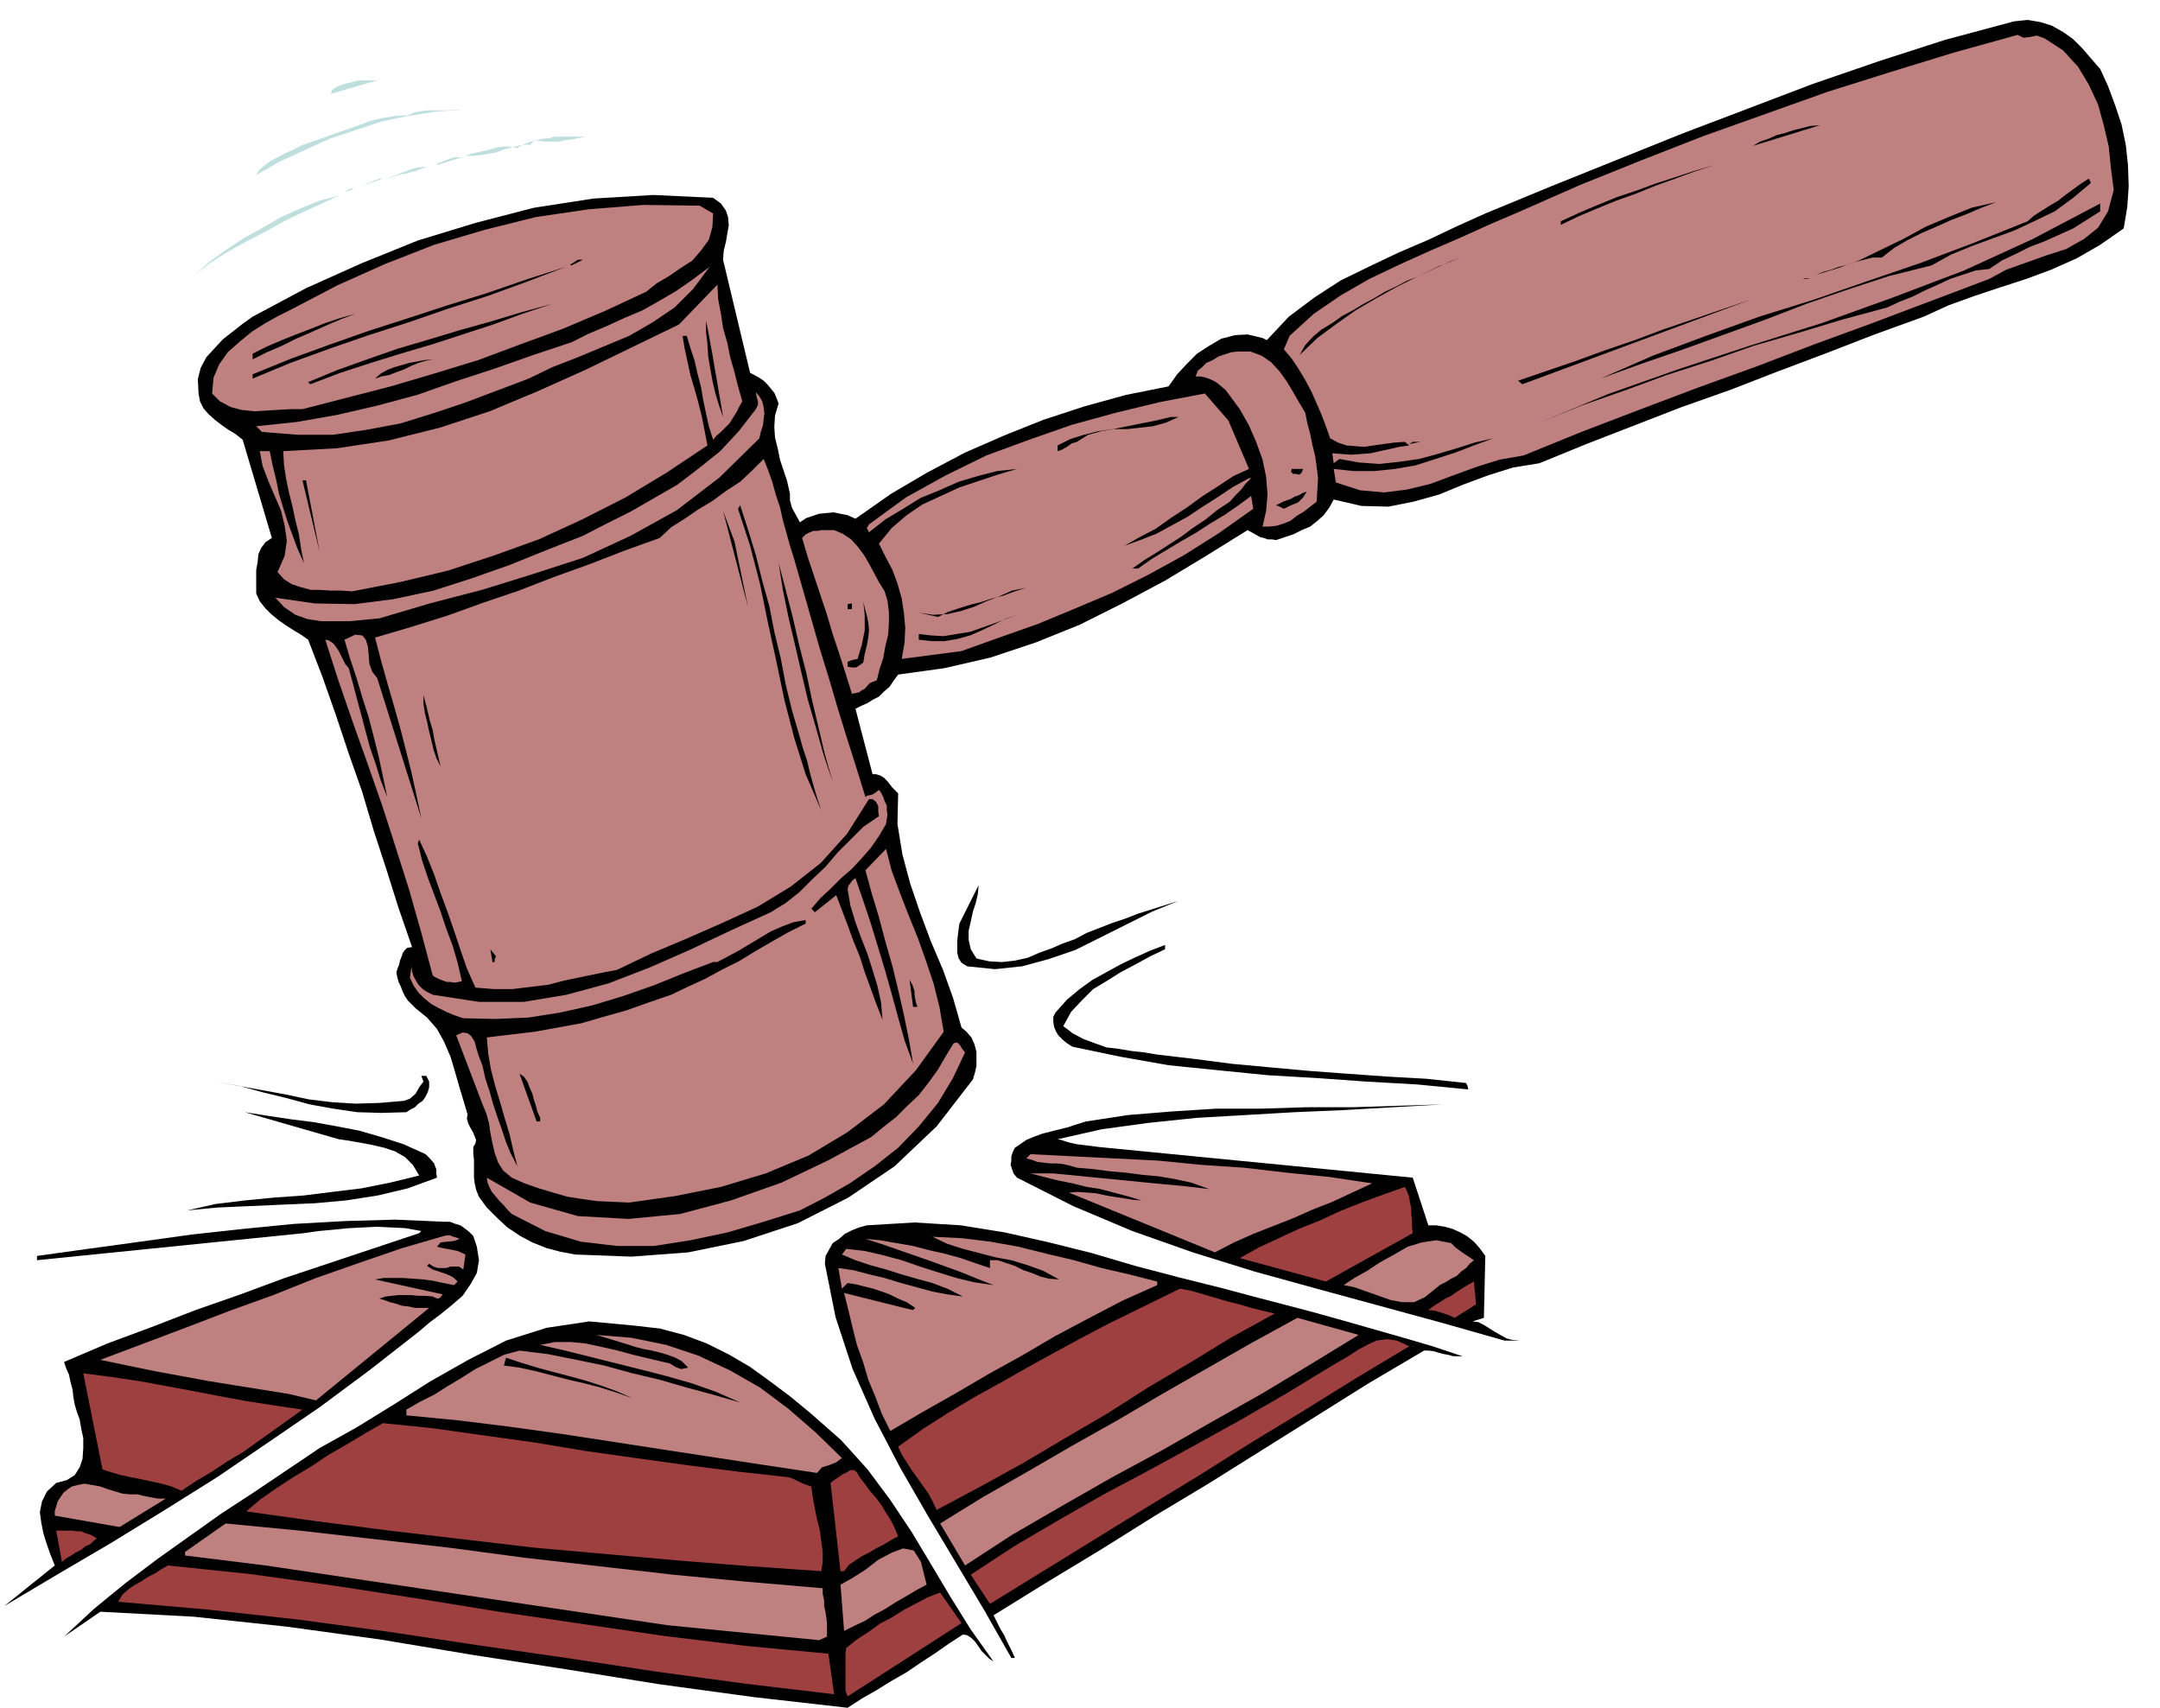
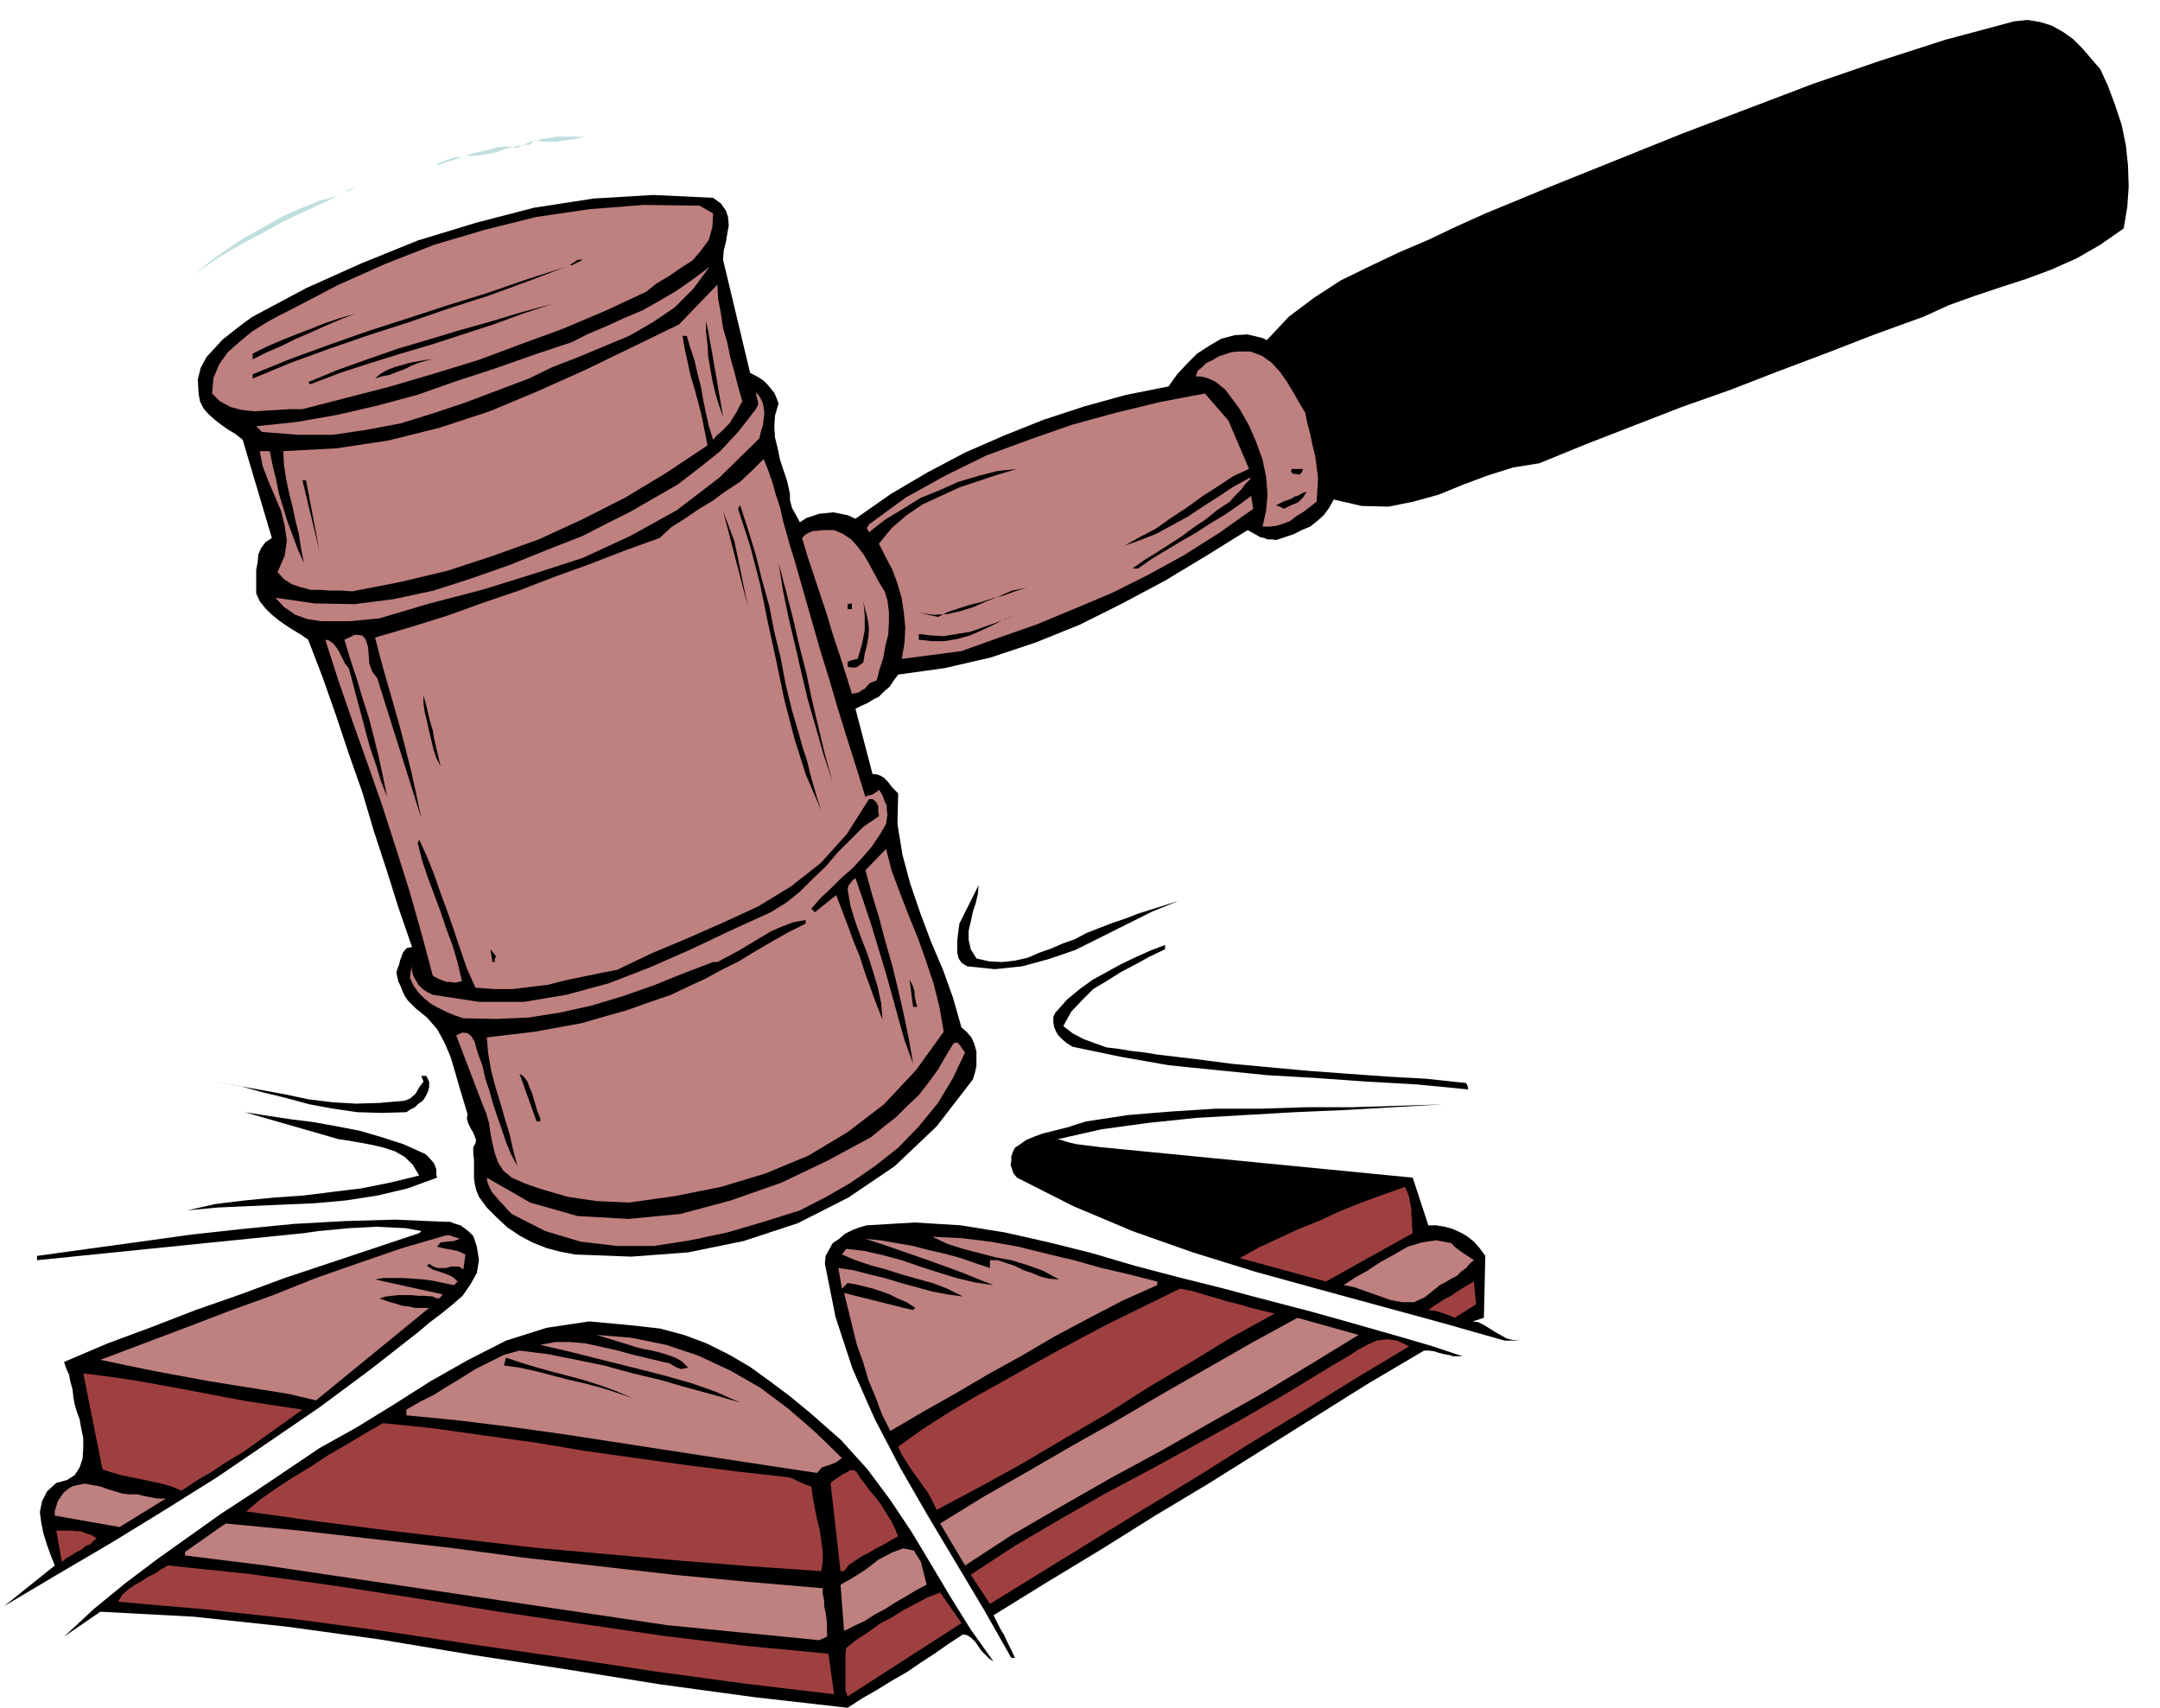
<svg xmlns="http://www.w3.org/2000/svg" width="490.455" height="387.802" fill-rule="evenodd" stroke-linecap="round" preserveAspectRatio="none" viewBox="0 0 3035 2400">
  <style>.brush1{fill:#000}.pen1{stroke:none}.brush2{fill:#bf8080}.brush3{fill:#bfdfdf}.brush4{fill:#9f4040}</style>
  <path d="m2951 97 11 24 10 27 9 27 6 29 3 28 1 30-2 29-5 30-33 23-33 19-36 16-35 13-37 12-36 12-36 13-35 16-69 25-67 26-69 26-67 26-68 24-67 26-67 26-66 27-37 6-35 11-35 13-34 14-36 10-35 7-38-1-39-9-6 11-8 11-9 8-10 8-12 5-12 6-12 4-12 4-6-1h-6l-5-2-5-1-9-5-9-5-58 36-58 35-60 32-60 30-62 25-63 21-65 15-65 9-6 8-6 9-8 7-7 7-8 4-8 5-9 4-8 4 24 92h5l6 2 5 3 5 5 7 9 8 8-1 43 7 43 11 41 14 41 15 40 17 40 14 39 12 42 7 6 7 8 4 9 3 11v20l-2 9-3 10-51 66-59 56-65 44-71 36-76 25-78 16-80 6-79-3-21-4-19-5-20-8-17-9-18-12-14-13-15-15-11-15-4-10-2-9-1-8v-25l-1-9v-9l3-5 1-5-2-5-2-5-4-7-3-6-2-7 1-6-6-20-6-20-6-21-6-20-9-21-10-18-14-16-16-13-6-6-5-5-4-6-3-6-3-8-3-6-2-8-1-6 2-6 2-5 1-5 2-5 2-6 3-4 3-3 7-1-19-55-17-54-18-55-16-54-19-54-18-54-19-54-20-52-10-7-10-6-11-7-10-7-11-9-8-8-8-10-5-11v-33l2-11 1-11 4-9 6-8 9-6-41-138-10-8-10-6-10-7-9-7-9-8-7-8-5-10-2-11-1-20 4-16 8-15 11-12 12-13 14-11 14-11 14-10 75-40 78-35 79-32 82-25 81-21 84-13 84-5 84 4 11 8 7 10 3 9 1 12-2 11-2 12-3 12-1 13 38 159 6 3 7 4 6 4 6 6 4 5 5 6 3 7 3 8-5 17-1 16 1 15 4 16 3 15 5 15 5 15 4 18v9l3 11 5 9 6 11 9-6 9-3 9-3 10-1 10-1 10 2 10 2 11 5 50-35 51-30 53-28 55-24 55-22 58-19 58-16 60-12 12-17 14-15 14-14 17-11 17-10 19-5 18-1 21 5 6 3 31-33 36-27 37-24 41-20 40-19 42-18 40-19 40-18 92-38 92-37 92-37 92-35 92-35 93-32 93-30 97-26 19-2 18 3 16 5 16 9 14 10 13 13 12 14 13 15z" class="pen1 brush1" />
-   <path d="m2873 54 26 17 21 23 15 25 13 28 8 29 7 30 3 30 4 31-8 30-14 23-20 16-25 14-28 9-28 10-28 10-24 13-82 31-82 31-82 30-81 31-83 30-82 31-81 31-81 33-34 6-32 10-33 12-32 12-33 8-32 4-34-3-34-11-3-19 28 3h29l29-3 29-5 28-9 28-9 26-10 27-10-26 6-25 8-27 8-26 7-28 4-28 3-28-2-28-5-8 6-2-14 13 1 14 1 13-1 14-1 13-3 14-3 13-3 14-2-6-5-15 1-15 2-14 2-13 2-13-1-12-1-12-4-11-6-6-17-6-16-7-16-7-16-9-17-9-15-10-15-11-13 8-19 34-31 38-26 40-23 42-20 42-19 44-19 42-19 42-18 84-37 87-35 87-34 87-31 87-31 89-28 88-27 90-25 8 4 9-1 10-2 11 4z" class="pen1 brush2" />
-   <path d="m465 132 1-5 4-3 5-3 6-2 6-2 6-1 6-2 7-1h24l-65 19zm186 22-40 3-38 6-38 8-36 12-36 12-35 16-35 16-33 19 4-7 7-6 8-6 11-6 11-6 12-5 11-6 12-4 17-6 17-6 17-6 17-6 16-6 17-4 18-3 18-1 9-4 11-2 9-1h30l9-1h10z" class="pen1 brush3" />
  <path d="m2557 176-94 29 10-6 12-4 11-5 12-3 12-4 12-3 12-3 13-1z" class="pen1 brush1" />
  <path d="m822 192-9 2-9 2-10 1-9 2h-19l-9-1-6-1-8 8v-2l-12 1-11 3-12 3-10 4-11 2-11 2-11 1h-11l8-3 9-2 9-2 9-2 9-3 9-1h9l11 2 4-3 7-3 8-3 9-2 8-2 9-1 8-2h42zm-208 40v-2l8-3 5-2 6-2 5-2h11l-35 11z" class="pen1 brush3" />
  <path d="m2409 232-28 9-27 10-28 10-27 11-28 10-27 11-26 11-25 12v-5l26-12 26-11 27-11 27-9 27-10 28-9 27-9 28-8z" class="pen1 brush1" />
-   <path d="m600 235-8 2-7 3-8 2-7 2-7 1-7 2-6 2-6 2 6-3 7-2 6-3 7-2 7-3 7-2 7-1h9zm-94 27 27-11h5l-32 11z" class="pen1 brush3" />
  <path d="m2938 257-25 21-26 19-29 14-28 13-30 11-30 11-29 12-27 15-60 15-58 19-58 20-57 22-58 21-58 21-58 20-58 21 73-32 75-28 75-27 77-24 75-26 76-26 74-28 75-30 9-8 11-7 11-7 12-7 10-8 11-8 11-8 11-7 3 6z" class="pen1 brush1" />
  <path d="m484 270 8-5h6l-14 5zm-8 5-26 12-26 12-27 13-25 14-27 14-25 14-24 15-22 17 20-18 24-17 24-16 27-15 26-15 27-12 27-11 27-7z" class="pen1 brush3" />
  <path d="m2805 284-21 8-21 9-21 8-20 9-21 9-20 10-19 11-18 14h-13l-12 3-12 3-11 4-12 3-11 4-11 3-10 4 30-9 30-11 31-15 31-15 31-17 33-14 32-13 35-8z" class="pen1 brush1" />
  <path d="m1002 300-1 19-5 18-11 15-12 14-17 11-16 11-17 10-15 12-58 27-59 25-60 22-59 22-62 19-61 18-62 16-62 16h-17l-17 1-17 1-17 1-18-2-15-4-15-8-11-11 2-22 8-19 12-17 17-15 17-14 19-12 18-10 18-9 65-34 67-30 69-27 71-21 72-18 75-11 76-6 79 1 19 11z" class="pen1 brush2" />
  <path d="m2951 297-19 12-19 12-20 9-20 9-21 8-20 10-19 9-18 12-19 2-18 6-18 6-17 8-18 8-18 9-18 7-17 8-63 17-63 19-62 18-60 21-62 20-60 22-60 21-59 24 96-40 99-35 100-33 102-32 100-36 100-38 96-44 95-50v11zm-810 32-83 30 83-30zm-89 33-30 12-29 14-30 15-29 16-29 17-27 19-27 20-25 24 8-14 11-12 12-10 15-9 14-10 15-8 15-9 15-8 15-9 15-7 15-8 15-6 15-7 15-7 15-7 16-6zM803 373l-2-1 5-3 6-4h7l-16 8zm-8 2-55 21-55 20-56 18-55 19-56 18-55 19-55 20-53 22v-6l54-22 55-20 54-19 56-18 55-18 55-17 55-19 56-18z" class="pen1 brush1" />
  <path d="m743 532-45 17-45 17-45 15-45 14-48 9-47 7h-50l-50-4-8-8 57-6 57-10 56-13 56-15 54-19 55-18 54-19 54-18 24-12 26-11 24-11 26-11 23-13 24-14 23-16 24-18-23 31-26 26-31 21-33 19-36 15-36 15-36 14-33 16z" class="pen1 brush2" />
  <path d="M2544 392h-11l4-1 7 1zm-17 2-40 16 40-16z" class="pen1 brush1" />
  <path d="m1043 564-4 7-4 8-5 8-5 8-6 6-6 6-6 5-5 6-6-19-4-18-4-19-3-18-5-19-4-18-6-18-5-17h-6l3 18 4 18 4 19 6 20 5 18 5 20 4 20 4 21-57 38-58 35-61 31-61 28-64 23-64 21-67 16-67 13-15-1h-15l-15-1h-13l-15-4-12-4-11-7-9-10 10-23 3-21-3-21-5-21-9-21-9-21-8-21-4-21h14l4 20 5 20 4 20 6 20 6 19 7 19 7 19 9 20-4-20-3-20-5-20-4-19-5-20-4-19-3-20-1-19 75-4 73-11 72-18 70-23 67-28 67-30 66-32 66-32 54-56 1 20 4 21 3 20 6 21 4 20 6 21 5 20 6 21z" class="pen1 brush2" />
  <path d="m2482 410-17 9 17-9zm-343 130-6-5 41-14 41-14 41-15 41-14 40-15 41-14 41-14 41-14-321 119zM776 427l-42 14-41 15-43 14-43 14-44 13-42 13-43 14-42 16-3-3 41-17 42-15 43-15 44-13 43-13 43-12 43-13 44-12zm-254 8-23 6-21 8-21 9-20 9-21 9-20 10-21 9-20 10v-8l20-10 21-9 20-8 21-8 20-8 21-7 21-6 23-6zm494 151-6-17-5-17-4-17-3-17-3-18-1-17-2-17v-15l3 14 3 17 3 16 3 18 3 17 3 18 3 17 3 18z" class="pen1 brush1" />
  <path d="m1834 580 3 15 4 15 3 15 4 16 2 15 2 16-1 16-1 17-9 7-9 7-10 6-9 7-10 4-10 3-10 1h-9l5-22 2-23-2-25-5-24-9-25-10-23-13-23-14-19-6-8-6-5-6-5-5-3-7-3-6-2-6-1h-6l3-8 6-5 6-6 9-4 8-5 9-3 9-3 9-1h18l16 6 13 9 12 13 10 14 9 15 8 14 9 15z" class="pen1 brush2" />
  <path d="m608 505-10 2-10 3-10 4-10 5-11 4-10 4-11 2-9 3 8-7 9-5 10-4 11-3 10-3 11-2 11-2 11-1z" class="pen1 brush1" />
  <path d="m1067 616-56 55-60 46-65 36-67 31-71 23-71 22-73 19-71 21-21 2-21 2h-40l-19-3-17-6-16-11-12-13 55 8 56 1 55-7 56-12 53-17 54-19 52-21 51-20 33-17 34-17 33-19 33-19 30-23 30-24 26-28 24-31 3-6v-5l-2-7-1-6 5 6 4 7 2 8 1 9-1 8-1 9-3 9-2 9zm659-25 29 68-22 10-21 14-22 14-22 16-23 15-21 15-23 12-21 12 22-8 23-9 22-12 22-12 21-14 22-14 21-14 22-12h3l-8 8-6 8-8 8-8 9-18 12-16 13-18 12-16 12-17 11-17 11-18 11-17 12h8l20-14 20-12 20-12 21-12 20-13 20-12 19-13 19-14 3 18-48 34-49 31-51 28-50 25-52 22-53 22-54 19-53 19-84 11 4-23 1-21-2-21-3-20-6-21-7-19-10-19-9-18 18-22 21-18 22-15 26-12 26-12 27-9 27-9 27-8-28 3-27 7-27 8-27 12-27 11-24 15-25 15-23 18-3-6 3-5 52-38 56-31 57-28 60-22 60-21 62-17 62-15 63-12 33 38z" class="pen1 brush2" />
-   <path d="m1656 586-18 8-18 5-18 2-18 2h-19l-18 3-18 5-16 10-7 2-7 5-7 4-6 2v-8l18-9 19-6 20-5 21-3 20-4 20-4 20-4 21-5h11zm324 38 5-3h11l-16 3z" class="pen1 brush1" />
  <path d="m1116 786 12 42 12 42 12 42 13 42 12 41 13 42 13 41 13 42 3-2 6-1 5-3 5-4 3 4 3 6 2 6 3 6v6l1 7-1 6-1 7-10 17-11 16-13 15-14 15-15 13-15 15-14 13-13 15 5 5 30-24 8 21 8 21 8 22 9 22 7 22 8 22 8 22 9 23-2-24-5-23-7-23-7-22-9-23-8-22-7-23-4-23 1-5 3-4 3-4 4-3 11 32 11 33 10 33 10 33 9 32 9 33 9 32 12 33-6-35-7-34-8-35-8-33-10-35-9-34-10-33-9-33 29-30 8 31 12 32 12 31 13 32 11 31 11 33 8 32 6 35-39 54-45 48-51 39-55 33-60 25-63 19-65 13-64 9-23-1-22-1-21-3-20-3-21-6-20-6-20-7-18-8-12-10-7-11-5-14-3-13-3-15-2-14-4-14-5-12-37-97 9-4 7 1 5 4 5 8 2 8 3 10 3 8 3 8 4 18 6 18 5 18 6 18 6 17 6 18 7 17 9 17-6-23-5-22-7-23-6-21-7-23-6-23-4-23-2-23 33-4 34-4 33-6 33-6 31-9 32-9 31-11 32-11 23-11 24-11 24-13 24-12 23-14 24-14 23-13 24-12v-5l-17 3-16 6-16 7-15 9-15 9-15 9-15 8-15 8h-6l-42 16-42 17-43 15-43 13-45 10-44 7-46 2-46-1-12-4-12-5-12-6-9-5-10-8-8-8-7-10-5-11 3-22-1 6 1 7 2 7 4 7 3 5 6 6 6 4 8 4 65 10h63l60-10 59-16 57-22 57-25 57-27 57-26 21-13 19-15 18-18 19-18 17-20 18-18 18-18 22-15-1-7v-7l-3-6-5-4h-5l-31 49-37 41-42 33-46 28-50 23-50 22-50 21-48 23-26 5-24 5-24 5-23 6-25 3-25 3h-26l-26-2-12-27-9-26-9-27-9-26-10-27-9-26-10-25-11-24-2 5 6 24 8 24 9 24 9 24 8 24 9 24 7 24 6 26-5 1-5 1-6-1h-5l-6-2-5-2-6-3-3-2-16-60-17-60-19-60-19-59-21-60-21-59-20-58-18-56 5 1 6 4 4 5 4 6 3 6 3 6 3 6 5 6 6 22 6 23 6 22 6 23 6 22 8 23 7 23 9 23-6-29-6-28-7-28-7-27-9-28-8-27-9-27-8-27 15-7 10 1 5 6 3 10 1 11 1 13 4 11 7 9 62 197-7-33-7-32-8-32-8-31-9-32-9-31-9-32-8-31 51-15 51-16 50-18 50-17 49-19 50-18 49-19 50-18 16-15 19-12 19-13 20-12 19-14 20-13 17-16 16-16 6 15 6 17 5 18 6 18 4 18 5 18 5 18 6 19z" class="pen1 brush2" />
  <path d="m1831 659-2 5-3 3-5-1h-4l-3-3 1-4h16zM449 775l-24-100h5l19 100zm1387-84-5 8-7 7-10 4-10 5-6-3-5-2 10-5 11-4 5-3 6-2 5-3 6-2zm-723 308 5 17 5 17 5 18 6 18 4 17 5 18 5 17 6 18-22-51-16-51-14-54-11-53-12-55-11-54-14-54-17-52 3-5 11 34 11 36 9 36 10 36 7 36 9 37 7 37 9 37zm-62-146-35-135 16 43 19 92z" class="pen1 brush1" />
  <path d="m1243 831 4 13 2 16v15l-1 17-4 16-3 17-5 15-4 16-10 4-7 8-4 2-4 3-5 1-5 1-9-29-9-28-9-27-8-27-9-27-9-27-9-27-8-27 5-5 6-3 5-2h6l5-1h18l12 5 12 8 9 10 9 12 7 12 7 13 7 13 8 13z" class="pen1 brush2" />
  <path d="m1521 788-71 35 71-35zm-351 311-13-39-11-39-11-38-9-38-9-39-9-38-8-39-6-38 10 38 10 39 9 39 10 39 8 38 9 38 9 38 11 39zm272-273-20 4-18 8-18 7-18 8-19 6-18 4-20 1-20-3 27 6 14-7 15-5 16-5 16-4 15-5 16-4 16-6 16-5zm-229 105-4 3-6 4h-6l-6-1v-7l5-2 4-1 5-1 3-10 3-10 2-10 2-10v-21l-1-11-1-9 2 9 3 11 2 10 1 11-1 10-2 11-3 12-2 12zm-16-75h-6v-7l6-1v8zm232 8-17 6-16 8-17 8-16 7-18 5-18 3h-18l-18-2v-8l17 2 18 1 18-3 19-3 17-6 17-6 16-6 16-6zm-810 213-6-12-4-12-3-13-3-12-3-14-3-12-2-13v-12l3 11 3 12 3 13 4 13 2 12 3 13 3 13 3 13zm-70 43 19 79-19-79zm823 227 18 4 18 1 18-2 18-4 16-7 17-6 16-7 17-6 17-9 18-7 18-7 18-6 18-7 19-6 19-6 19-6-37 15-36 18-36 18-36 18-38 13-37 10-38 4-39-4-8-5-4-6-2-8v-17l1-9 1-8 1-7 27-54-1 12-3 13-4 12-3 14-3 13v13l3 13 8 13zm265-13-21 10-20 11-21 11-19 12-20 12-16 16-15 16-11 20 13 10 15 8 16 6 17 6 17 2 18 3 18 2 18 3 51 6 54 7 54 5 55 5 54 4 56 4 54 3 56 6 2 4 1 5-72-7-71-4-70-5-69-4-70-7-69-7-68-12-67-14-8-5-6-5-6-6-3-5-3-7-1-7v-7l3-6 16-18 18-15 18-13 20-11 20-11 21-10 20-9 21-8v6zm-940 10-2 4v4h-3l-3-18 8 10zm592 71h-6l-5-38 4 7 3 9v5l1 6 1 5 2 6z" class="pen1 brush1" />
  <path d="m1356 1479-17 36-21 35-27 33-29 30-33 26-35 24-35 20-35 18-51 16-51 15-52 11-51 8h-52l-51-6-50-15-47-24-6-6-5-6-6-6-5-6-6-7-3-6-3-7-1-7 61 35 67 19 71 4 73-7 71-19 71-25 65-31 61-33 17-14 18-14 16-16 16-15 14-18 13-18 11-19 11-18 5-1 4 4 3 5 4 5z" class="pen1 brush2" />
  <path d="M759 1571v5h-5l-24-67 6 4 5 7 3 8 4 9 2 8 3 9 2 8 4 9zm-156-51v8l-2 7-3 6-4 6-6 4-5 5-6 3-6 4-35 1-34-1-34-5-33-6-33-9-33-8-33-9-33-6 32 6 33 6 33 6 33 7 33 4 33 2 33-1 35-3 8-3 8-7 5-9 6-8-3-8h7l4 8zm1425 32-70 4-69 4-70 3-69 4-69 4-67 7-66 9-62 14 5 1 6 2 7 2 9 2 8 1 8 1 8 1 8 1 440 43 22 67h11l12 2 11 3 11 5 9 5 10 8 8 9 8 11-2 87-16 5 8 1 8 4 8 5 8 5 7 4 9 5 8 2 11 1h-22l-88-25-88-24-88-24-87-24-87-27-85-30-83-35-79-40-5-6-2-6-2-6 1-6v-6l2-6 3-6 6-4 10-7 12-5 11-4 12-3 12-3 12-3 12-4 13-4 59-9 61-5 63-4h64l63-2h64l64-2 64-2zm-1430 70 6 6 6 7 1 3 2 5v6l1 6-41 15-42 10-45 7-44 4-47 2-45 2-45 2-42 4 40-9 41-5 41-4 42-3 40-5 41-5 40-8 41-10-9-15-11-11-14-8-15-5-17-4-16-3-17-3-14-2-132-38 32 5 33 5 32 4 33 6 31 6 31 9 31 10 31 14z" class="pen1 brush1" />
-   <path d="m1928 1663-28 13-28 13-28 11-27 12-28 11-28 11-27 12-27 14-205-84 12-1 14 1 12 1 14 3 12 2 13 2 12 2 13 1-20-6-19-5-19-5-19-3-20-5-20-4-20-5-19-5h32l31 3 30 3 31 3 30 3 31 3 32 3 34 4-25-9-23-5-24-4-22-2-23-3-23-2-23-3-23-2-10-3-9-2-9-1h-9l-9-1-9-1-8-3-8-2 6-6 59 3 60 3 60 3 61 6 60 4 60 7 60 6 60 9z" class="pen1 brush2" />
  <path d="m1985 1733-122 68-121-33 27-15 28-13 28-13 30-12 28-13 30-12 30-11 31-11 3 6 3 8 1 7 2 9v8l1 9v9l1 9z" class="pen1 brush4" />
  <path d="m670 1752 3 19-3 18-9 16-11 16-15 13-16 13-16 12-14 12-69 54-70 52-73 50-72 49-75 47-75 46-75 44-74 44 71-57-6-15-5-14-5-16-3-15-2-15 3-15 7-14 13-12 15-4 11-7 7-11 4-12 1-15v-14l-3-14-2-12-4-11-3-10-2-11-1-10-3-11-2-10-4-9-3-9 61-26 62-23 62-24 63-22 62-23 63-21 63-21 63-21 3-3-22-4-20-1-21-1-19 1-20 1-20 2-22 2-21 3-375 38v-6l72-10 73-10 72-10 73-8 71-7 72-4 70-2 70 3h7l8 3 7 2 7 5 5 4 6 6 2 6 3 9zm1050 59 41 11 42 11 42 11 43 12 42 12 42 12 41 12 42 14h-13l-7-2-6-1-8-2-6-2-8-1h-6l-78 46-75 47-75 47-75 47-75 45-75 47-76 46-76 47 3 6 4 8 3 6 5 8 3 7 4 8 4 8 4 9h-5l-38-67-40-67-40-67-38-66-36-69-31-70-24-73-15-75 1-11 5-9 5-9 9-6 8-7 10-5 10-4 11-3 67-4 65 4 62 10 62 14 60 15 61 18 61 16 64 16z" class="pen1 brush1" />
  <path d="m646 1741-8 3-10 1-9 1-5 6 8 2 11 2 10 2 11 5-3 21-6-4h-12l-6 2h-12l-6-2-6-4-3 3 3 2 5 3 6 2 6 2 6 2 7 3 5 3 5 5-5 5-15-3-14-3-14-2-14-1-15-1h-27l-12 2 95 21-3 4-3 2-4-1-4-2-12-1h-9l-9-1h-18l-9 1-9 1-9 3 7 2 8 3 8 2 9 3 9 1 9 2h20l-159 130-38-9-37-6-38-6-37-6-38-7-38-7-39-8-38-8 61-23 61-23 60-23 61-22 60-24 60-21 61-21 62-18h5l5 2 4 1 5 2zm980 60v5l-49 22-48 25-47 25-46 27-47 26-46 27-46 26-46 27-12-24-9-24-10-24-7-24-9-25-6-24-6-25-6-24 12 3 12 3 12 3 12 3 12 3 12 3 12 3 13 3 3-3-12-8-12-5-12-6-11-4-12-4-12-3-12-3-12-2-8 8-5-29 21 3 23 6 21 5 23 7 22 6 22 6 21 4 22 3-22-11-21-8-22-6-21-6-22-7-22-6-21-7-19-8 6-8 26 3 26 6 26 7 26 9 25 8 26 8 25 6 27 4-23-9-22-9-22-8-22-8-23-8-23-8-23-8-22-7 21 2 23 4 23 4 23 6 22 5 22 6 20 7 21 7v-11h11l12 4 12 4 12 6 12 4 12 5 12 3 14 1-22-12-22-8-23-7-22-4-23-6-23-6-22-7-21-10 41 2 41 5 39 7 40 10 38 9 39 11 39 9 39 10zm445-30-6 5-5 6-7 5-6 6-8 4-8 5-8 4-6 5-15 12-15 7h-17l-16-3-17-6-17-6-17-6-15-3 15-10 18-10 18-12 20-11 19-11 20-6 20-3 21 4 6 6 8 6 9 6 9 6z" class="pen1 brush2" />
  <path d="m2044 1852-9-4-9-3-10-3-9-1 8-6 8-5 8-5 8-4 7-5 8-5 8-5 9-5 3 32-30 19z" class="pen1 brush4" />
  <path d="M1405 1811h-9 9z" class="pen1 brush1" />
  <path d="m1791 1846-60 33-59 36-59 35-58 37-60 35-59 35-60 33-60 32-6-13-6-11-8-11-7-10-8-11-7-11-7-11-5-11 35-25 36-23 37-22 38-21 37-21 38-21 37-20 38-20 100-49 16 3 17 5 17 5 17 5 16 4 17 5 16 4 17 4z" class="pen1 brush4" />
  <path d="m1909 1876-67 41-68 41-71 40-70 40-72 39-70 40-69 40-66 43-35-59 60-37 63-36 62-36 64-36 63-37 63-36 63-36 64-35 86 24z" class="pen1 brush2" />
  <path d="m1140 1987 42 37 37 41 32 43 30 45 27 45 28 47 28 45 32 45-6-4-5-5-6-6-4-6-5-7-5-5-6-4-6-1-20 13-20 14-20 13-19 13-21 12-21 13-21 12-20 13-132-15-132-18-131-21-130-20-132-22-131-18-131-14-131-7-51 35 42-39 44-36 45-34 45-32 45-32 46-30 46-31 46-31 52-29 52-32 52-33 53-30 53-27 57-18 60-9 64 6 35 4 34 9 32 12 32 16 29 17 29 21 28 21 29 24z" class="pen1 brush1" />
  <path d="m1183 2049-8 6-10 4-10 3-7 8-73-11-72-11-72-11-71-11-72-11-72-10-73-9-72-7v-8l19-11 20-10 19-12 20-12 19-12 20-10 20-10 22-6 40 5 40 8 39 8 40 11 38 9 38 11 37 10 38 11-34-15-34-12-35-10-35-9-36-9-36-9-36-9-35-8 21-4h22l21 2 23 5 22 5 22 6 21 5 21 5 9 2 8 5 8 3 10-2-9-9-9-5-11-4-10-3-12-3-11-2-12-3-9-3-46-14 49 4 49 10 45 15 45 21 42 24 40 30 38 33 37 36z" class="pen1 brush2" />
  <path d="m1980 1892-75 45-74 46-74 45-73 46-74 45-73 45-73 45-73 45-27-41 61-40 63-37 63-36 64-34 64-35 65-36 64-37 64-39 12-7 12-7 12-8 13-7 13-6 15-2 14 2 17 8z" class="pen1 brush4" />
  <path d="m889 1965-23-8-22-7-23-6-22-5-23-6-23-6-23-5-22-3 3-11 21 7 23 7 22 6 23 6 22 6 22 7 22 8 23 10z" class="pen1 brush1" />
  <path d="m425 1981-21 15-21 15-21 15-21 15-22 13-21 14-22 13-21 14-14-6-14-4-14-3-14-3-15-3-14-3-14-4-12-4-27-135 39 5 40 6 38 7 38 7 36 7 38 7 39 6 40 6z" class="pen1 brush4" />
  <path d="m894 1968 11 3-11-3z" class="pen1 brush1" />
  <path d="m1108 2076 6 2 8 4 9 4 9 3 2 15 3 16 3 15 4 16 2 15 2 15v14l-2 13-101-7-100-8-101-9-101-9-102-12-102-12-101-13-100-14 20-17 23-16 23-15 25-15 24-16 26-15 25-15 26-15 69 7 71 10 72 10 72 12 71 10 72 10 71 9 72 8zm154 83-11 6-10 6-10 5-10 6-10 5-9 6-9 6-7 9h-5l-14-124 5-4 6-4 6-4 6-3 5-3h5l4 3 4 7 7 9 8 11 8 9 8 11 6 10 7 11 5 10 5 12z" class="pen1 brush4" />
  <path d="m233 2106-65 40-91-16v-7l2-6 2-7 4-6 4-6 6-5 6-4 8-2 10-2 11 2 11 2 11 4 10 3 10 3 10 1h11l8 2 10 2 5 1 6 1h11zm923 126v8l2 9v8l2 9 1 7 1 8v19l-11 5-213-21-565-84-113-14v-5l57-40 104 10 105 12 105 12 105 14 105 12 105 12 105 10 105 9z" class="pen1 brush2" />
  <path d="m136 2162-4 3-5 5-7 3-6 5-8 4-6 4-7 4-6 5-8-44h22l7 1h6l7 3 7 2 8 5z" class="pen1 brush4" />
  <path d="m1302 2227-15 8-15 9-14 8-14 9-15 8-14 9-15 7-14 7-5-65 16-9 19-12 18-14 19-10 16-6 15 3 10 16 8 32z" class="pen1 brush2" />
  <path d="m1164 2324 8 57-126-15-125-17-125-19-125-18-126-19-126-17-127-14-126-11 6-10 9-8 9-6 9-5 9-6 10-5 9-6 9-5 115 12 116 16 117 18 117 19 116 17 116 17 115 14 116 11zm27 60-3-8v-52l1-8 15-12 17-11 15-11 17-9 16-10 17-9 17-9 18-7 30 43-160 103z" class="pen1 brush4" />
</svg>